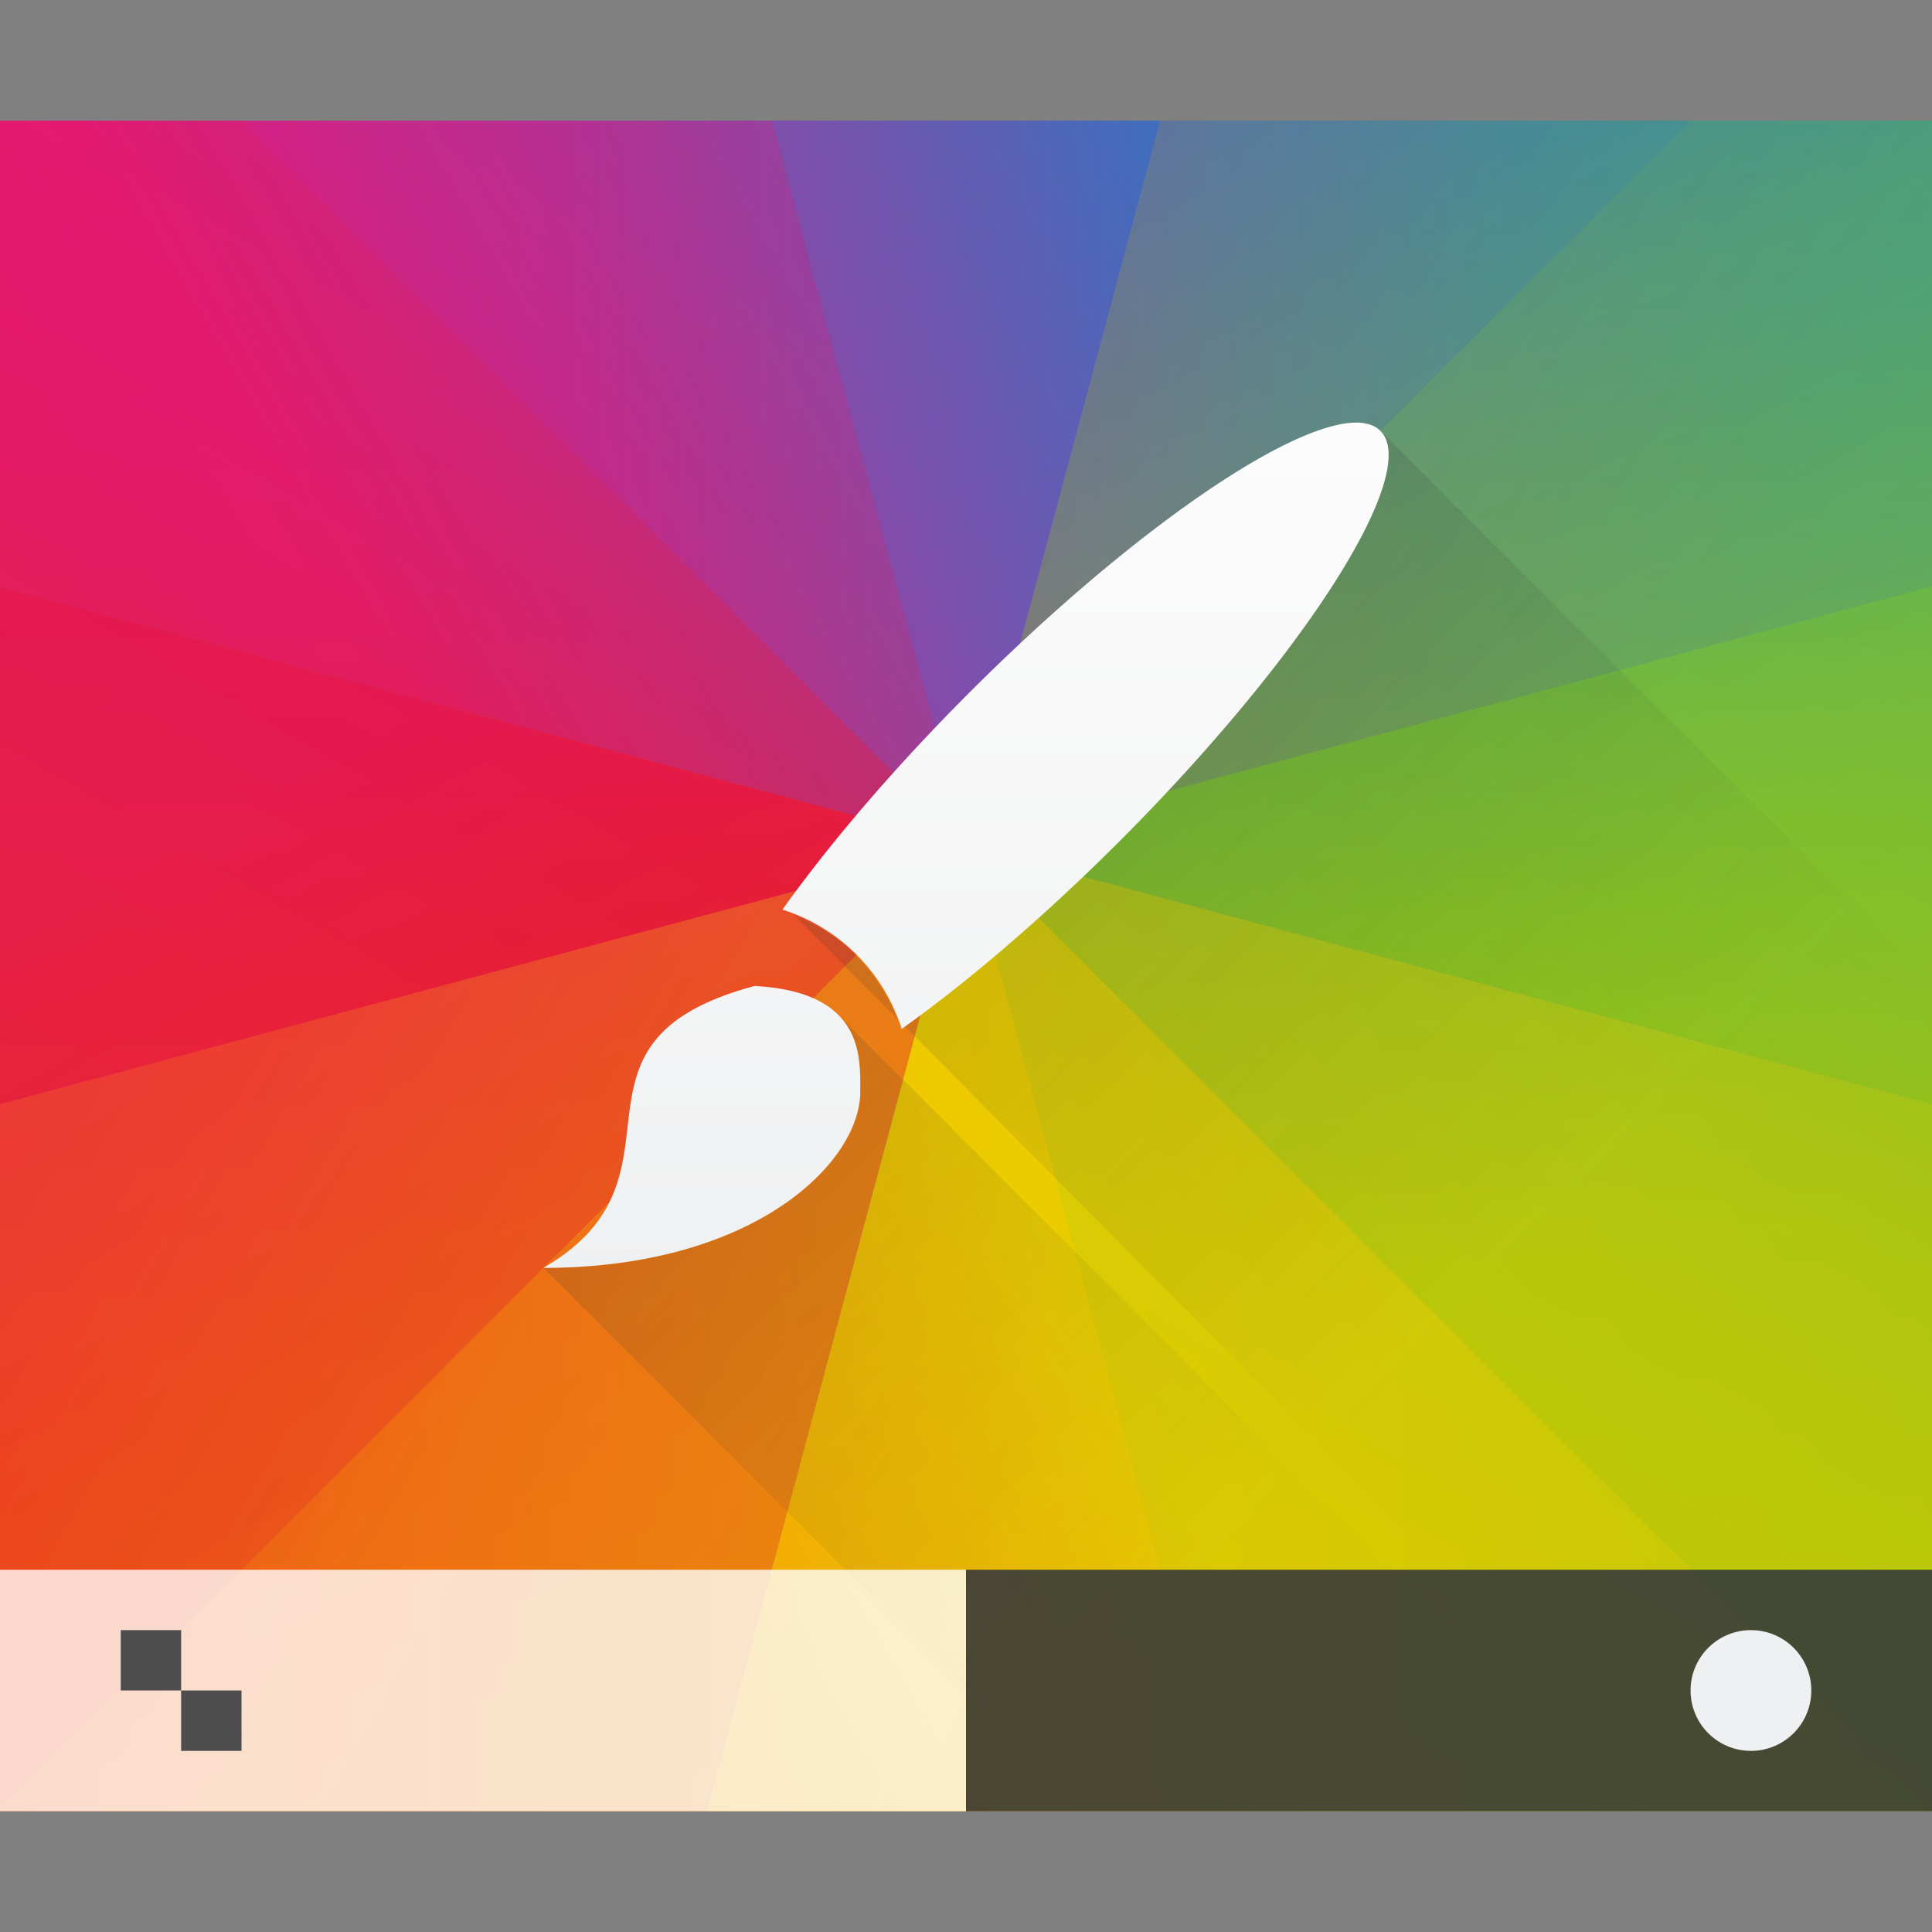
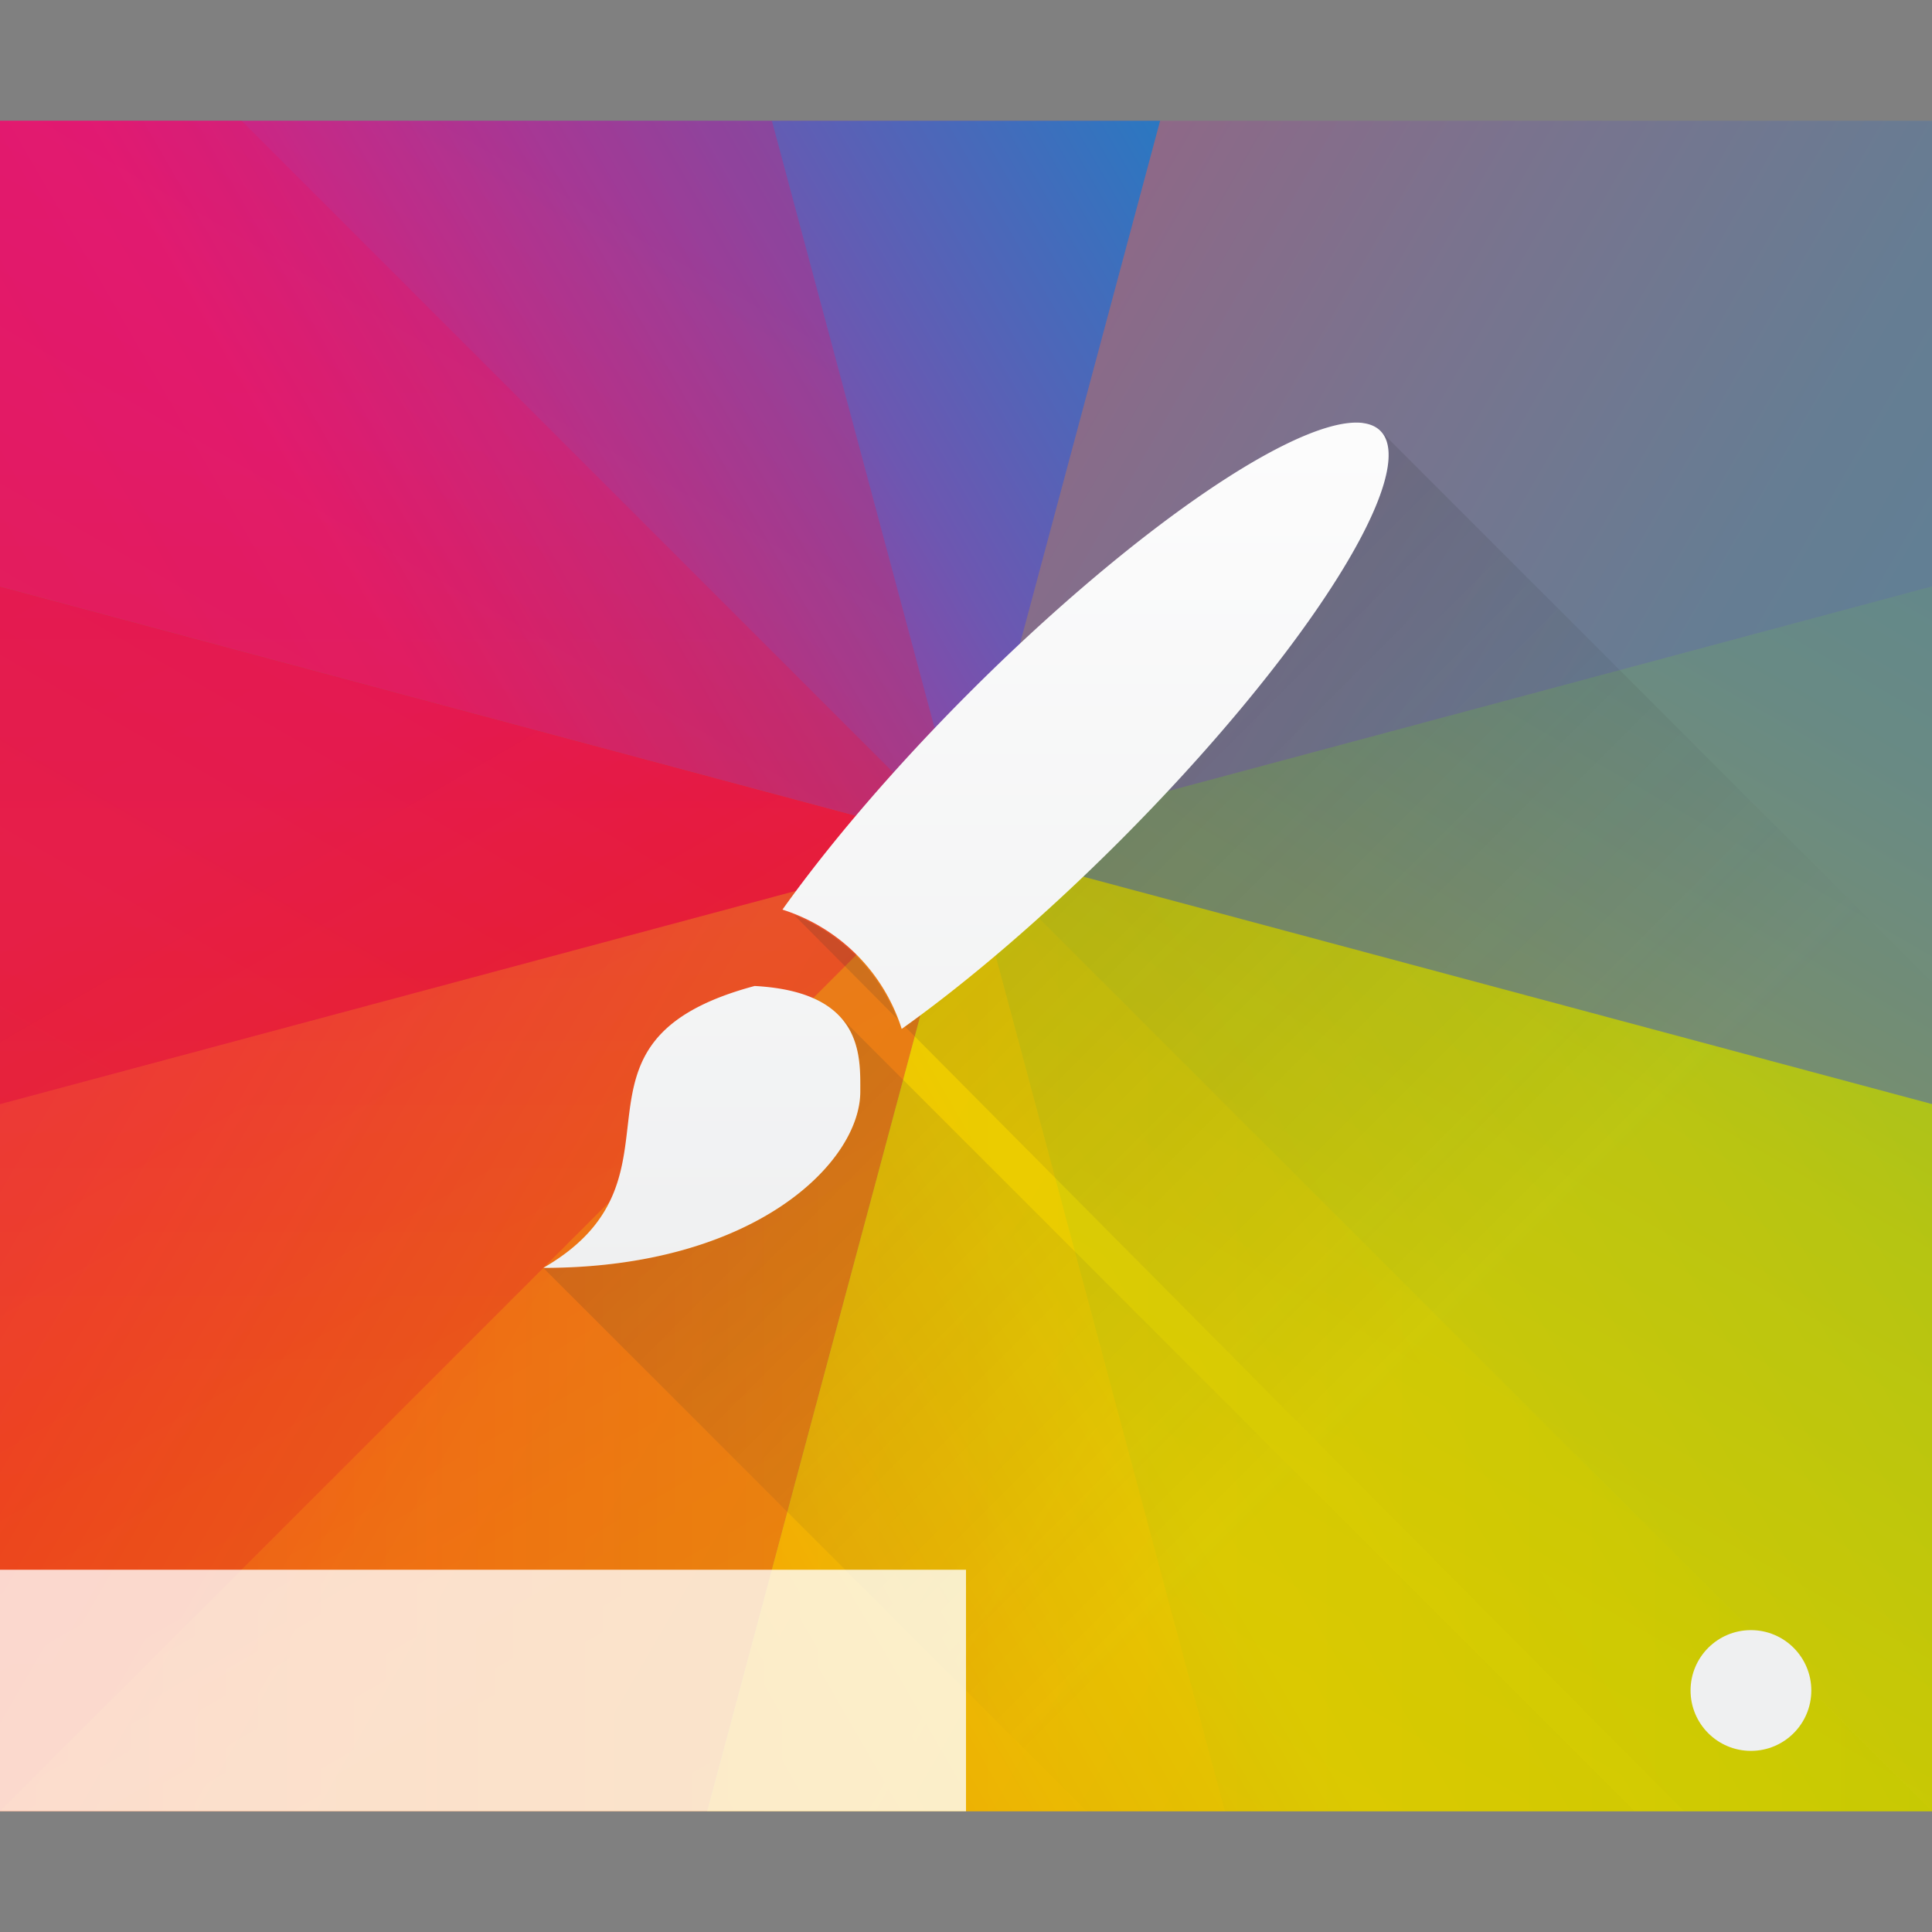
<svg xmlns="http://www.w3.org/2000/svg" xmlns:xlink="http://www.w3.org/1999/xlink" height="32" width="32">
  <rect width="100%" height="100%" fill="#808080" stroke="none" />
  <linearGradient id="a">
    <stop offset="0" stop-color="#e81877" />
    <stop offset=".312" stop-color="#dd1d8c" />
    <stop offset=".562" stop-color="#6d57b1" />
    <stop offset=".75" stop-color="#2a78c1" />
    <stop offset="1" stop-color="#018dcb" />
  </linearGradient>
  <linearGradient id="b">
    <stop offset="0" stop-color="#e51561" />
    <stop offset=".312" stop-color="#e4156c" />
    <stop offset=".562" stop-color="#e71e2c" />
    <stop offset=".75" stop-color="#e8301e" />
    <stop offset="1" stop-color="#e6320e" />
  </linearGradient>
  <linearGradient id="c">
    <stop offset="0" stop-color="#bec900" />
    <stop offset=".312" stop-color="#9ec80a" />
    <stop offset=".562" stop-color="#71b93d" />
    <stop offset=".75" stop-color="#35a48f" />
    <stop offset="1" stop-color="#018fca" />
  </linearGradient>
  <linearGradient id="d">
    <stop offset="0" stop-color="#c1cc00" />
    <stop offset=".312" stop-color="#dfcd00" />
    <stop offset=".562" stop-color="#f0cc00" />
    <stop offset=".75" stop-color="#fd8c08" />
    <stop offset="1" stop-color="#f25c13" />
  </linearGradient>
  <linearGradient id="e" gradientTransform="matrix(-.404 -1.508 1.508 -.404 34.508 61.886)" gradientUnits="userSpaceOnUse" x1="8" x2="24" xlink:href="#d" y1="24" y2="8" />
  <linearGradient id="f" gradientUnits="userSpaceOnUse" x1="394.571" x2="408.571" y1="523.798" y2="537.798">
    <stop offset="0" stop-color="#292c2f" />
    <stop offset="1" stop-color="#292c2f" stop-opacity=".036" />
  </linearGradient>
  <linearGradient id="g" gradientTransform="matrix(.999 0 0 1 .211 .25)" gradientUnits="userSpaceOnUse" x1="400.571" x2="400.571" y1="536.798" y2="522.798">
    <stop offset="0" stop-color="#eff0f1" />
    <stop offset="1" stop-color="#fcfcfc" />
  </linearGradient>
  <linearGradient id="h" gradientTransform="matrix(-1.104 -1.104 1.104 -1.104 61 68.985)" gradientUnits="userSpaceOnUse" x1="8" x2="24" xlink:href="#d" y1="24" y2="8" />
  <linearGradient id="i" gradientTransform="matrix(-.404 -1.508 -1.508 .404 106.886 42.492)" gradientUnits="userSpaceOnUse" x1="8" x2="24" xlink:href="#c" y1="24" y2="8" />
  <linearGradient id="j" gradientTransform="matrix(.404 1.508 1.508 -.404 15.114 -10.492)" gradientUnits="userSpaceOnUse" x1="8" x2="24" xlink:href="#b" y1="24" y2="8" />
  <linearGradient id="k" gradientTransform="matrix(1.508 .404 -.404 1.508 34.508 -29.886)" gradientUnits="userSpaceOnUse" x1="8" x2="24" xlink:href="#a" y1="24" y2="8" />
  <linearGradient id="l" gradientTransform="matrix(1.508 .404 .404 -1.508 15.114 42.492)" gradientUnits="userSpaceOnUse" x1="8" x2="24" xlink:href="#b" y1="24" y2="8" />
  <linearGradient id="m" gradientTransform="matrix(-1.508 -.404 -.404 1.508 106.886 -10.492)" gradientUnits="userSpaceOnUse" x1="8" x2="24" xlink:href="#c" y1="24" y2="8" />
  <linearGradient id="n" gradientTransform="matrix(-1.508 -.404 .404 -1.508 87.492 61.886)" gradientUnits="userSpaceOnUse" x1="8" x2="24" xlink:href="#d" y1="24" y2="8" />
  <linearGradient id="o" gradientTransform="matrix(1.104 1.104 -1.104 1.104 61 -36.985)" gradientUnits="userSpaceOnUse" x1="8" x2="24" xlink:href="#a" y1="24" y2="8" />
  <linearGradient id="p" gradientTransform="matrix(1.104 1.104 1.104 -1.104 8.015 16)" gradientUnits="userSpaceOnUse" x1="8" x2="24" xlink:href="#b" y1="24" y2="8" />
  <linearGradient id="q" gradientTransform="matrix(-1.104 -1.104 -1.104 1.104 113.985 16)" gradientUnits="userSpaceOnUse" x1="8" x2="24" xlink:href="#c" y1="24" y2="8" />
  <linearGradient id="r" gradientTransform="matrix(.404 1.508 -1.508 .404 87.492 -29.886)" gradientUnits="userSpaceOnUse" x1="8" x2="24" xlink:href="#a" y1="24" y2="8" />
  <g transform="translate(-384.571 -515.798)">
    <g stroke-opacity=".55" stroke-width="4.371">
      <path d="m45 11.713v20.287h11.713l4.287-16z" fill="url(#l)" transform="translate(339.571 513.798)" />
-       <path d="m64.215 4-3.215 12 16 4.287v-16.287z" fill="url(#m)" transform="translate(339.571 513.798)" />
      <path d="m61 16-4.287 16h20.287v-11.713z" fill="url(#n)" transform="translate(339.571 513.798)" />
      <path d="m77 11.713-16 4.287 4.287 16h11.713z" fill="url(#i)" opacity=".3" transform="translate(339.571 513.798)" />
-       <path d="m73 4-12 12 16 16v-28z" fill="url(#q)" opacity=".35" transform="translate(339.571 513.798)" />
      <path d="m57.785 4 3.215 12 16-4.287v-7.713z" fill="url(#r)" opacity=".3" transform="translate(339.571 513.798)" />
      <path d="m45 4v7.713l16 4.287 3.215-12z" fill="url(#k)" transform="translate(339.571 513.798)" />
      <path d="m45 4v28l16-16-12-12z" fill="url(#p)" opacity=".35" transform="translate(339.571 513.798)" />
      <path d="m61 16-16 16h32z" fill="url(#h)" opacity=".35" transform="translate(339.571 513.798)" />
      <path d="m61 16-16 4.287v11.713h20.287z" fill="url(#e)" opacity=".3" transform="translate(339.571 513.798)" />
      <path d="m45 4v16.287l16-4.287-3.215-12z" fill="url(#j)" opacity=".3" transform="translate(339.571 513.798)" />
-       <path d="m49 4 12 12 12-12z" fill="url(#o)" opacity=".35" transform="translate(339.571 513.798)" />
    </g>
    <path d="m407.437 522.935a1.75 7.875 44.998 0 1 -4.332 6.805 1.75 7.875 44.998 0 1 -3.545 3.061l12.904 12.998h4.107v-13.729zm-9.848 7.85-.018.014.004.004a1.75 7.875 44.998 0 1 .014-.018zm.137.17 1.703 1.715c-.306-.788-.919-1.402-1.703-1.715zm.695 1.619c.422.389.4.942.4 1.305 0 1.168-1.747 2.92-5.25 2.92l9 9h9.074z" fill="url(#f)" opacity=".25" />
    <path d="m384.571 541.798h16v4h-16z" fill="#fff" fill-opacity=".784" stroke-width=".707" />
-     <path d="m400.571 541.798h16v4h-16z" fill="#31363b" fill-opacity=".862" stroke-width=".707" />
    <circle cx="413.572" cy="543.798" fill="#eff0f1" r="1" />
-     <path d="m386.571 542.798v1h1v-1zm1 1v1h1v-1z" fill="#4d4d4d" />
    <path d="m407.145 522.804a1.75 7.875 44.998 0 0 -6.514 4.461 1.75 7.875 44.998 0 0 -3.1 3.599c.942.3 1.676 1.034 1.975 1.976a1.75 7.875 44.998 0 0 3.599-3.1 1.75 7.875 44.998 0 0 4.33-6.805 1.75 7.875 44.998 0 0 -.291-.13m-10.074 9.324c-3.5.938-.875 3.153-3.5 4.669 3.503 0 5.25-1.751 5.25-2.919 0-.582.059-1.653-1.75-1.75z" fill="url(#g)" />
  </g>
</svg>